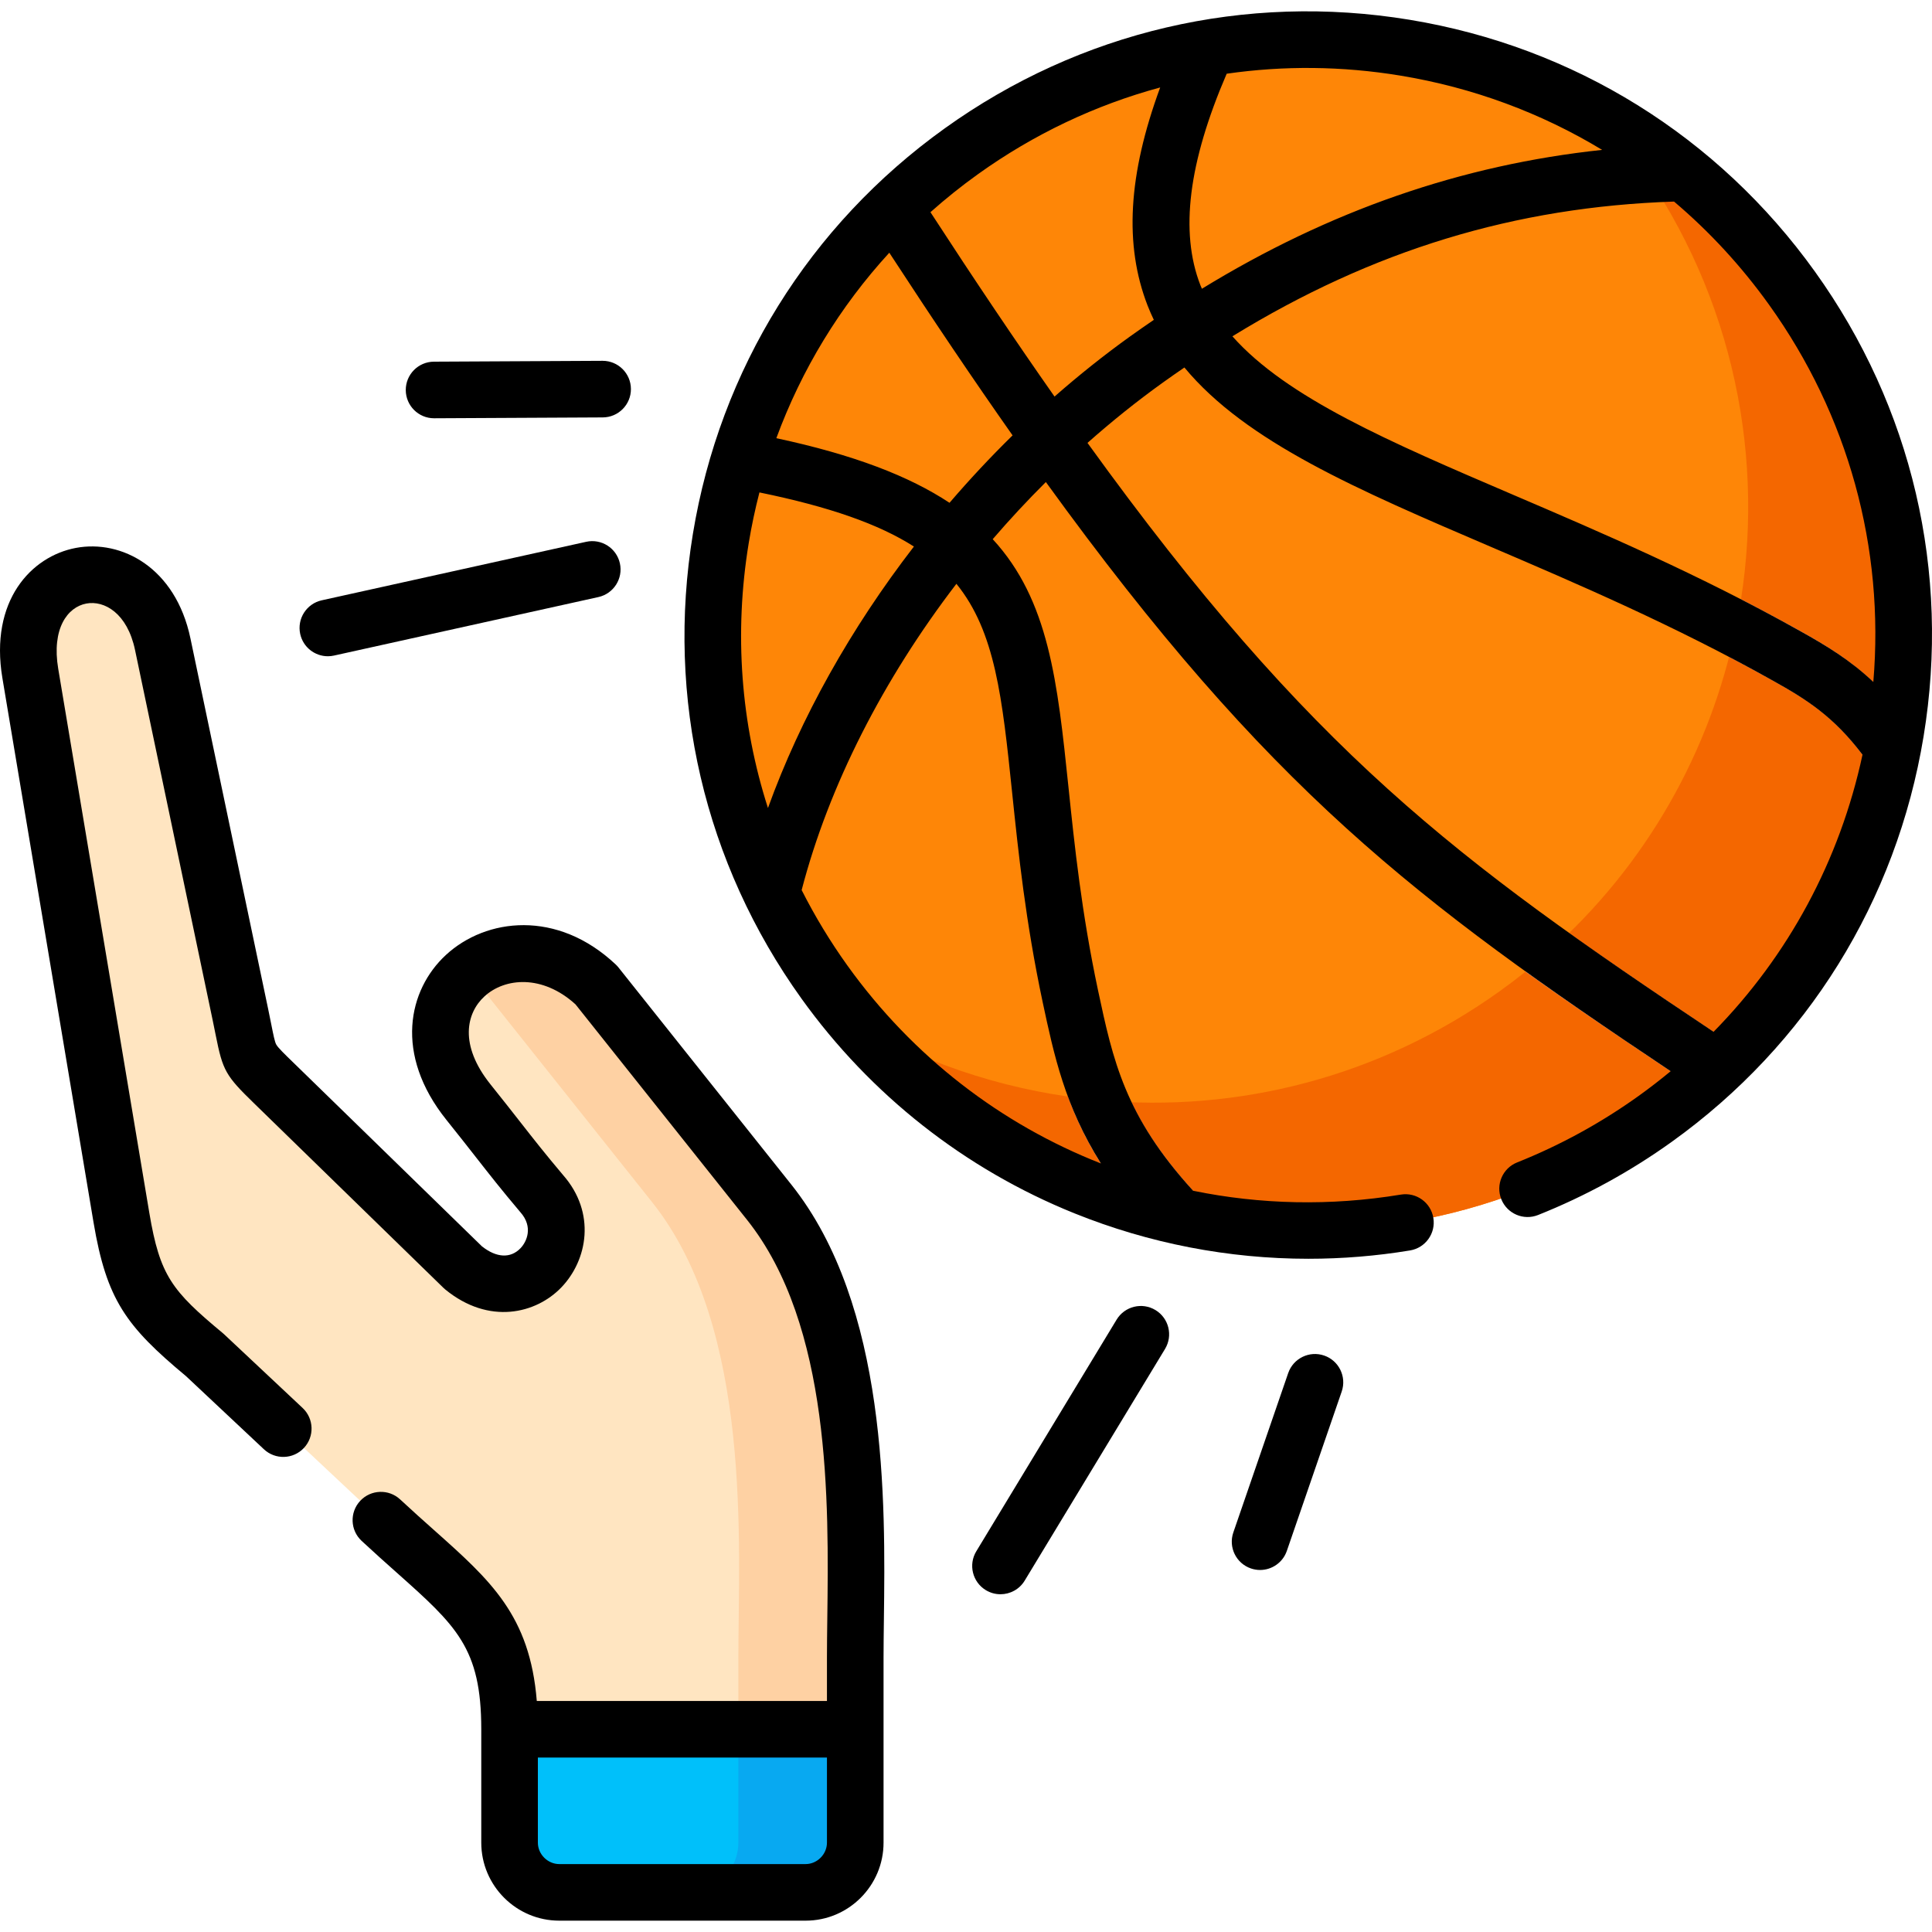
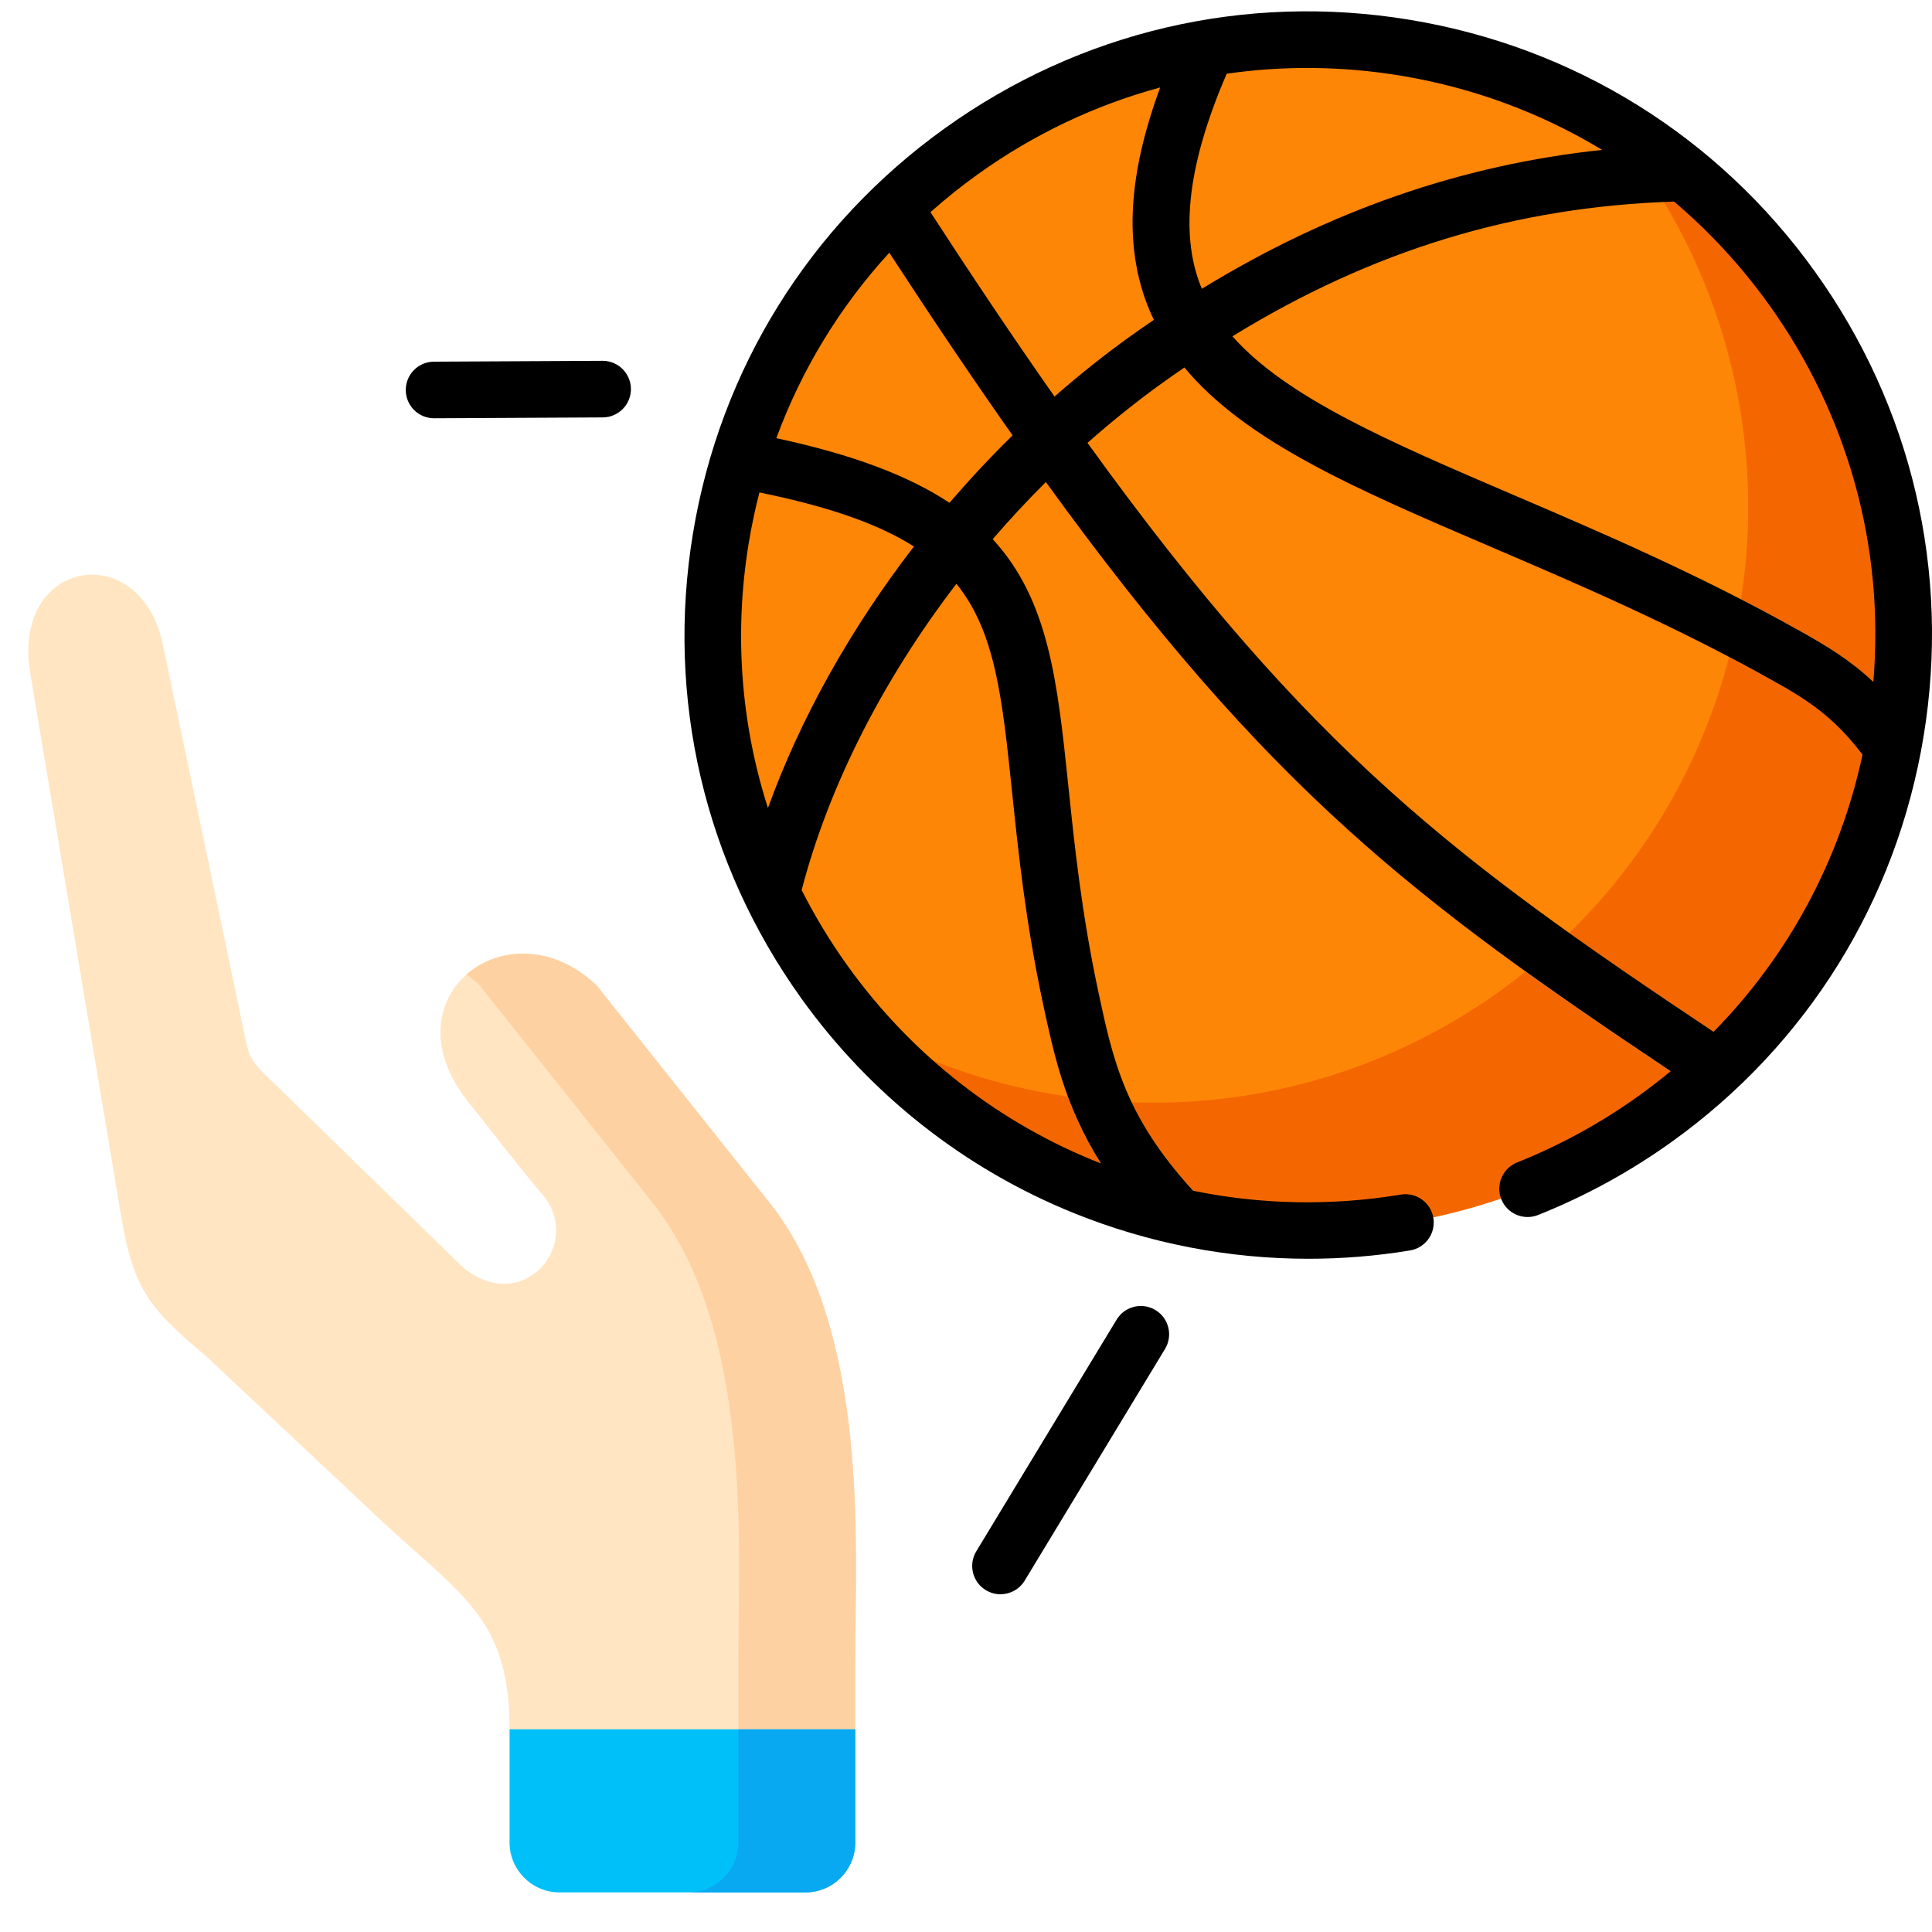
<svg xmlns="http://www.w3.org/2000/svg" id="Capa_1" enable-background="new 0 0 512 512" height="512" viewBox="0 0 512 512" width="512">
  <g>
    <g>
      <path clip-rule="evenodd" d="m8.031 178.459 24.149 144.245c3.146 18.679 7.483 24.235 22.08 36.366l46.683 43.792c21.797 20.295 34.098 26.162 34.098 55.413l45.804 15.759 45.804-15.759v-18.991c0-29.393 3.94-87.102-22.817-120.691l-45.804-57.539c-23.214-21.882-56.207 3.175-33.872 31.037 8.503 10.601 11.65 15.051 19.359 24.178 11.536 13.01-4.79 32.738-20.776 19.643l-49.744-48.469c-7.936-7.71-6.718-6.349-9.297-18.622l-20.578-98.128c-5.922-28.175-40.191-22.705-35.089 7.766z" fill="#ffe5c1" fill-rule="evenodd" />
    </g>
    <g>
      <path clip-rule="evenodd" d="m226.651 458.275h-91.609v30.045c0 7.228 5.952 13.18 13.18 13.18h65.277c7.228 0 13.152-5.952 13.152-13.18z" fill="#00c0fa" fill-rule="evenodd" />
    </g>
    <g>
      <path clip-rule="evenodd" d="m172.825 318.594c26.757 33.588 22.846 91.297 22.846 120.691v18.991h30.98v-18.991c0-29.393 3.94-87.102-22.817-120.691l-45.804-57.539c-11.791-11.111-26.105-10.119-34.41-2.806 1.162.822 2.296 1.757 3.401 2.806z" fill="#fed1a3" fill-rule="evenodd" />
    </g>
    <g>
      <path clip-rule="evenodd" d="m195.671 458.275v10.686 19.359c0 7.228-5.896 13.124-13.123 13.18h.028 30.924c7.228 0 13.152-5.952 13.152-13.18v-30.045z" fill="#08a9f1" fill-rule="evenodd" />
    </g>
    <g>
      <path clip-rule="evenodd" d="m254.74 40.11c70.804-50.793 169.386-34.552 220.151 36.253 50.793 70.804 34.552 169.386-36.252 220.151s-169.358 34.552-220.151-36.253c-50.765-70.805-34.552-169.387 36.252-220.151z" fill="#fe8607" fill-rule="evenodd" />
    </g>
    <g>
      <path clip-rule="evenodd" d="m436.314 46.232c24.688 36.564 32.029 80.016 23.668 120.322-6.718 32.398-23.582 62.783-49.773 85.94-4.025 3.571-8.277 6.973-12.755 10.176-32.001 22.931-69.642 32.199-106.008 28.911-22.392-2.012-44.274-8.787-64.058-20.04 52.749 61.111 144.386 72.93 211.251 24.971 34.127-24.49 55.583-60.062 62.953-98.27 7.936-41.071-.397-85.203-26.7-121.881-8.362-11.678-18.055-21.882-28.685-30.527-6.774-5.499-13.917-10.374-21.372-14.626 3.09 3.6 6.066 7.37 8.9 11.309.879 1.221 1.729 2.468 2.579 3.715z" fill="#f46700" fill-rule="evenodd" />
    </g>
    <g>
      <path d="m461.399 158.844c5.215 2.693 10.459 5.499 15.759 8.447 5.102 2.863 9.977 5.697 15.079 9.807 3.656 2.948 7.285 6.434 10.969 10.913-.425 3.43-.964 6.831-1.616 10.232-.482 2.438-.992 4.875-1.587 7.313-1.786-.397-3.401-1.417-4.535-3.005-4.393-6.236-8.503-10.487-12.613-13.804-4.11-3.316-8.447-5.811-13.01-8.39-3.883-2.154-7.766-4.252-11.621-6.292.652-2.494 1.247-4.989 1.757-7.511.54-2.579 1.021-5.13 1.418-7.71z" fill="#eee1dc" />
    </g>
    <g>
      <path d="m299.836 292.12c3.713 7.738 9.127 15.788 17.772 25 1.729 1.842 2.353 4.308 1.899 6.576-6.859-1.19-13.634-2.834-20.295-4.932-6.576-8.192-10.998-15.788-14.257-23.299-.709-1.644-1.332-3.26-1.927-4.847 2.778.397 5.584.709 8.418.964 2.778.255 5.584.425 8.39.538z" fill="#eee1dc" />
    </g>
    <g>
      <path d="m415.793 247.307c13.293 9.439 27.551 18.991 43.339 29.507.453.283.85.595 1.19.964-3.486 3.628-7.171 7.086-11.083 10.431-16.383-10.913-31.15-20.833-44.954-30.725 2.041-1.616 3.997-3.288 5.924-4.989 1.899-1.701 3.77-3.43 5.584-5.188z" fill="#eee1dc" />
    </g>
    <g>
-       <path d="m163.897 256.384c-.223-.279-.464-.541-.724-.786-15.505-14.615-34.371-12.337-44.997-2.53-9.987 9.219-13.822 26.311.131 43.717 3.166 3.945 5.619 7.078 7.784 9.842 3.644 4.655 6.792 8.675 11.697 14.482.039.046.078.091.118.136 3.489 3.935 1.665 7.849.037 9.542-2.641 2.748-6.358 2.566-10.222-.492l-49.5-48.231-.417-.405c-2.474-2.403-4.11-3.991-4.588-4.83-.401-.704-.768-2.554-1.325-5.353-.238-1.201-.514-2.583-.852-4.195l-20.578-98.132c-3.941-18.738-18.258-26.228-30.379-23.941-11.775 2.223-22.884 13.964-19.448 34.488l24.152 144.252c3.454 20.508 8.615 27.515 24.507 40.743l20.641 19.374c3.02 2.836 7.767 2.684 10.601-.335 2.834-3.02 2.684-7.766-.336-10.6l-20.805-19.529c-.11-.103-.223-.203-.339-.3-13.513-11.23-16.676-15.209-19.477-31.837l-24.15-144.244c-1.779-10.626 2.453-16.332 7.436-17.273 4.783-.905 10.873 2.556 12.918 12.284l20.579 98.131c.326 1.552.59 2.881.819 4.036 1.854 9.331 2.615 10.678 10.177 18.02l50.15 48.864c.154.15.315.294.481.431 11.629 9.524 24.101 6.403 30.767-.531 6.932-7.209 9.296-19.752.438-29.816-4.694-5.559-7.609-9.281-11.294-13.988-2.19-2.797-4.672-5.967-7.891-9.979-8.439-10.528-6.39-18.945-1.659-23.311 5.438-5.02 15.43-5.871 24.166 2.079l45.453 57.097c22.272 27.957 21.671 74.774 21.274 105.753-.047 3.697-.091 7.139-.091 10.264v11.492h-76.896c-1.824-22.66-12.236-31.932-27.271-45.321-2.833-2.523-5.762-5.132-8.931-8.082-3.03-2.823-7.777-2.652-10.599.378-2.822 3.032-2.653 7.777.379 10.599 3.29 3.063 6.417 5.848 9.176 8.305 15.937 14.191 22.533 20.065 22.533 41.619v30.045c0 11.403 9.277 20.68 20.679 20.68h65.279c11.387 0 20.651-9.277 20.651-20.68v-49.036c0-3.066.044-6.444.09-10.072.398-31.098 1.066-83.148-24.538-115.29zm49.603 237.617h-65.278c-3.079 0-5.68-2.601-5.68-5.681v-22.545h76.61v22.545c0 3.079-2.589 5.681-5.652 5.681z" />
-       <path d="m86.879 173.914c.536 0 1.082-.058 1.627-.179l70.067-15.505c4.045-.895 6.597-4.899 5.703-8.943-.895-4.043-4.9-6.598-8.943-5.702l-70.068 15.505c-4.045.895-6.597 4.899-5.703 8.942.775 3.499 3.875 5.882 7.317 5.882z" />
      <path d="m115.03 110.846h.039l44.67-.227c4.142-.021 7.482-3.396 7.461-7.538-.021-4.129-3.375-7.462-7.498-7.462-.013 0-.026 0-.039 0l-44.67.227c-4.142.021-7.482 3.396-7.461 7.538.022 4.129 3.375 7.462 7.498 7.462z" />
      <path d="m306.216 347.184c-3.542-2.145-8.154-1.014-10.3 2.529l-37.188 61.394c-2.145 3.543-1.014 8.154 2.529 10.3 1.215.736 2.554 1.086 3.879 1.086 2.536 0 5.011-1.287 6.421-3.615l37.188-61.394c2.146-3.542 1.014-8.153-2.529-10.3z" />
-       <path d="m350.917 359.235c-3.917-1.348-8.184.734-9.532 4.65l-14.541 42.233c-1.348 3.916.733 8.185 4.65 9.533.809.278 1.632.411 2.441.411 3.113 0 6.021-1.953 7.091-5.06l14.541-42.233c1.347-3.918-.734-8.186-4.65-9.534z" />
      <path d="m480.986 71.992c-25.721-35.873-63.876-59.581-107.436-66.755-43.564-7.176-87.31 3.046-123.179 28.778-35.87 25.718-59.573 63.873-66.744 107.438-7.17 43.559 3.047 87.304 28.768 123.179 18.31 25.527 43.318 45.204 72.321 56.903 19.814 7.992 40.872 12.051 62.033 12.051 8.987 0 17.994-.732 26.927-2.207 4.087-.674 6.853-4.534 6.179-8.621-.675-4.086-4.533-6.857-8.62-6.178-18.679 3.083-37.279 2.623-55.034-1.014-18.095-19.809-21.253-34.569-25.212-53.12-4.367-20.572-6.214-38.302-7.844-53.944-2.896-27.798-5.158-49.445-20.065-65.614 4.492-5.22 9.195-10.276 14.083-15.141 58.943 81.442 98.128 111.065 165.581 156.132-2.736 2.266-5.558 4.45-8.473 6.54-9.992 7.165-20.833 13.098-32.221 17.638-3.848 1.533-5.724 5.896-4.19 9.743 1.533 3.848 5.9 5.723 9.742 4.19 12.517-4.988 24.429-11.509 35.408-19.381 35.873-25.72 59.581-63.875 66.755-107.437 7.174-43.564-3.047-87.31-28.779-123.18zm-155.901-52.455c15.078-2.172 30.564-2.047 46.028.5 19.228 3.167 37.292 9.886 53.472 19.684-37.265 3.96-72.273 16.107-106.067 36.801-.136-.326-.285-.646-.413-.975-5.46-14.085-3.168-32.443 6.98-56.01zm-121.568 194.594c-7.195-22.405-9.023-46.353-5.091-70.242.746-4.532 1.698-8.996 2.832-13.39 18.618 3.816 31.659 8.413 40.938 14.341-16.69 21.635-30.023 45.353-38.679 69.291zm64.709-4.075c1.668 16.011 3.558 34.159 8.091 55.513 3 14.054 5.885 27.551 15.438 42.761-26.41-10.356-49.816-28.239-67.173-52.438-4.597-6.412-8.641-13.104-12.135-20.013 7.23-27.762 21.669-55.924 41.011-81.162 10.327 12.729 12.152 30.232 14.768 55.339zm-16.595-76.807c-10.677-7.066-25.389-12.743-45.893-17.122 6.7-18.221 16.84-34.86 29.938-49.151 11.657 17.886 22.472 33.915 32.669 48.406-5.826 5.707-11.404 11.682-16.714 17.867zm-5.051-77.016c3.973-3.535 8.149-6.888 12.532-10.03 14.86-10.661 31.209-18.383 48.349-23.025-8.522 23.164-9.553 41.764-3.34 57.79.503 1.297 1.066 2.557 1.655 3.8-2.108 1.438-4.213 2.899-6.313 4.405-6.887 4.938-13.562 10.272-20.002 15.921-10.243-14.596-21.125-30.771-32.881-48.861zm207.539 217.205c-68.119-45.421-106.82-74.179-165.923-156.065 6.424-5.695 13.103-11.06 20.008-16.011 1.893-1.358 3.785-2.674 5.678-3.972 16.353 19.735 45.82 32.37 81.249 47.542 22.772 9.752 48.583 20.806 74.714 35.455 8.928 4.986 16.005 9.433 23.739 19.619-6.008 28.011-19.655 53.278-39.465 73.432zm42.333-92.722c-6.195-5.835-12.394-9.573-19.283-13.42-26.816-15.032-53.016-26.253-76.132-36.152-32.73-14.017-59.97-25.695-74.437-42.019 37.214-22.853 74.942-34.309 117.04-35.706 9.368 7.934 17.82 17.079 25.159 27.314 21.029 29.317 30.656 64.418 27.653 99.983z" />
    </g>
  </g>
</svg>